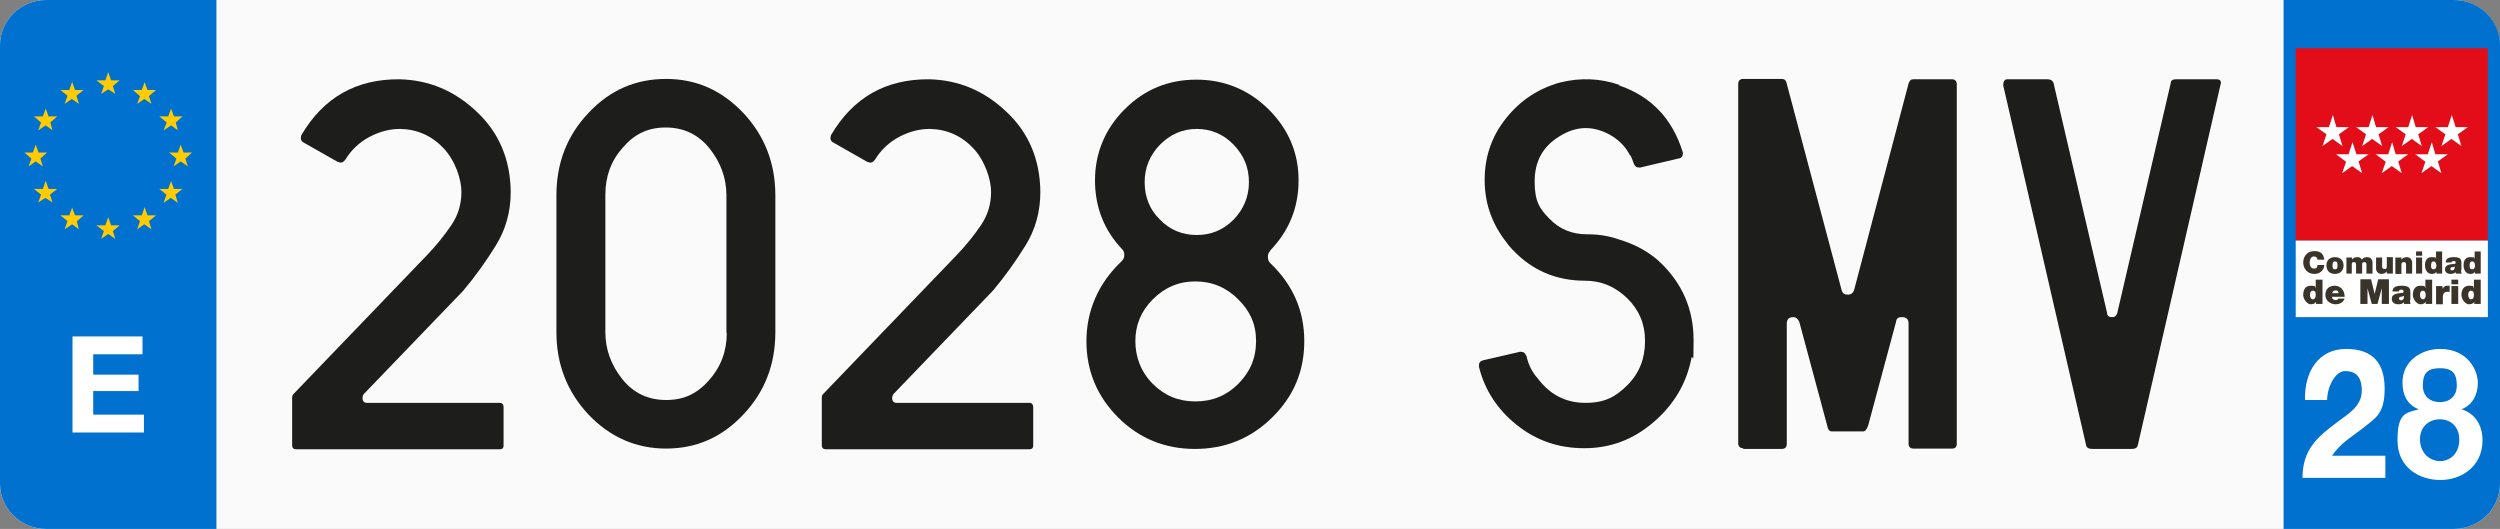
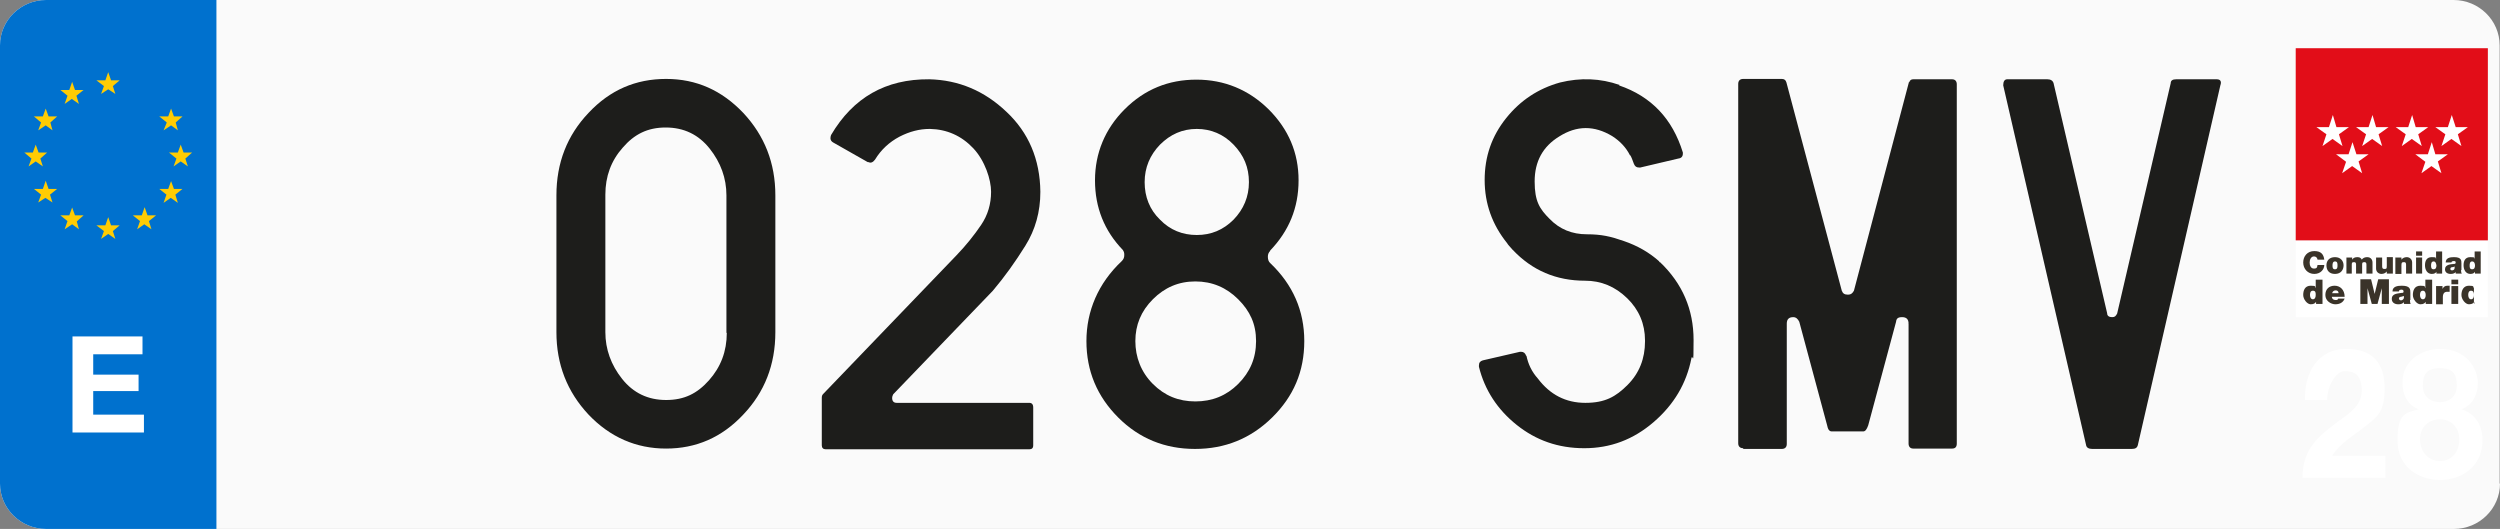
<svg xmlns="http://www.w3.org/2000/svg" id="Capa_1" version="1.1" viewBox="0 0 700 148.1">
  <rect x="0" y="0" width="700" height="148.1" fill="#808080" stroke="none" />
  <defs>
    <style>
      .st0 {
        fill: #1d1d1b;
      }

      .st1 {
        fill: #e20d18;
      }

      .st2 {
        fill: #0071ce;
      }

      .st3 {
        fill: #fff;
      }

      .st4 {
        fill: #fafafa;
      }

      .st5 {
        fill: #3a3329;
      }

      .st6 {
        fill: #ffcc03;
      }
    </style>
  </defs>
  <path id="Recorte" class="st4" d="M700,135.4c0,7-5.8,12.7-12.9,12.7H12.9c-7.1,0-12.9-5.7-12.9-12.7V12.7C0,5.7,5.8,0,12.9,0h674.1c7.1,0,12.9,5.7,12.9,12.7v122.7h0Z" />
  <path id="Recorte1" data-name="Recorte" class="st2" d="M60.6,148.1H12.9c-7.1,0-12.9-5.7-12.9-12.7V12.7C0,5.7,5.8,0,12.9,0h47.7v148.1Z" />
-   <path id="Recorte2" data-name="Recorte" class="st2" d="M639.4,148.1h47.7c7.1,0,12.9-5.7,12.9-12.7V12.7c0-7-5.8-12.7-12.9-12.7h-47.7v148.1Z" />
  <g>
    <path class="st3" d="M20.3,94.2h19.6v5h-13.8v5.7h12.7v4.6h-12.7v6.6h14.2v5h-20v-26.9Z" />
-     <polygon class="st6" points="37.2 25.2 39.7 25.2 40.5 23 41.3 25.2 43.7 25.2 41.7 26.9 42.4 29.1 40.4 27.7 38.4 29.1 39.2 26.9 37.2 25.2" />
    <polygon class="st6" points="44.6 32.6 47.1 32.6 47.9 30.4 48.7 32.6 51.1 32.6 49.2 34.3 49.8 36.5 47.9 35.1 45.8 36.5 46.7 34.3 44.6 32.6" />
    <polygon class="st6" points="47.3 42.7 49.8 42.7 50.6 40.5 51.4 42.7 53.8 42.7 51.9 44.4 52.6 46.6 50.6 45.2 48.6 46.6 49.4 44.4 47.3 42.7" />
    <polygon class="st6" points="44.6 52.9 47.1 52.9 47.9 50.7 48.7 52.9 51.1 52.9 49.1 54.5 49.8 56.8 47.8 55.4 45.8 56.8 46.6 54.5 44.6 52.9" />
    <polygon class="st6" points="37.2 60.3 39.7 60.3 40.5 58 41.3 60.3 43.7 60.3 41.7 61.9 42.4 64.2 40.4 62.8 38.4 64.2 39.2 61.9 37.2 60.3" />
    <polygon class="st6" points="27 63.1 29.5 63.1 30.3 60.8 31.1 63.1 33.5 63.1 31.6 64.7 32.3 66.9 30.3 65.5 28.3 66.9 29.1 64.7 27 63.1" />
    <polygon class="st6" points="16.9 60.3 19.4 60.3 20.2 58.1 21 60.3 23.4 60.3 21.5 62 22.1 64.2 20.2 62.8 18.1 64.2 18.9 61.9 16.9 60.3" />
    <polygon class="st6" points="9.5 52.9 12 52.9 12.8 50.6 13.6 52.9 16 52.9 14 54.5 14.7 56.7 12.7 55.4 10.7 56.7 11.5 54.5 9.5 52.9" />
    <polygon class="st6" points="6.8 42.7 9.2 42.7 10 40.5 10.8 42.7 13.2 42.7 11.3 44.4 12 46.6 10 45.2 8 46.6 8.8 44.4 6.8 42.7" />
    <polygon class="st6" points="9.5 32.6 12 32.6 12.8 30.4 13.6 32.6 16 32.6 14.1 34.3 14.7 36.5 12.8 35.1 10.7 36.5 11.5 34.3 9.5 32.6" />
    <polygon class="st6" points="16.9 25.2 19.4 25.2 20.2 22.9 21 25.2 23.4 25.2 21.4 26.8 22.1 29.1 20.1 27.7 18.1 29.1 18.9 26.8 16.9 25.2" />
    <polygon class="st6" points="27 22.5 29.5 22.5 30.3 20.2 31.1 22.5 33.5 22.5 31.6 24.1 32.3 26.3 30.3 25 28.3 26.3 29.1 24.1 27 22.5" />
  </g>
  <g>
    <path class="st3" d="M645.4,112c-.2-8.1,3.9-14.3,11.5-14.3s10.8,4.1,10.8,11.1-2.5,8.2-5.6,10.7-6.8,4.5-9.1,8.1h14.9v6.2h-23.2c0-8.2,4.5-11.7,10-15.8,2.8-2.1,6.6-4.3,6.6-8.6s-2-5.5-4.7-5.5-5,4.4-5,8.1h-6.2Z" />
    <path class="st3" d="M683.2,97.7c7.9,0,10.6,6.1,10.6,9.5s-1.6,6.3-4.6,7.4h0c3.7,1.1,5.9,4.3,5.9,8.7,0,7.4-6,11.1-11.8,11.1s-12-3.4-12-11.1,2.3-7.7,6-8.7h0c-3.1-1.1-4.6-3.9-4.6-7.4-.1-6.2,5.4-9.5,10.5-9.5ZM683.2,129.1c3.1,0,5.4-2.4,5.4-6s-2.4-5.7-5.4-5.7-5.6,2-5.6,5.6c0,3.7,2.6,6.1,5.6,6.1ZM683.2,112.6c2.6,0,4.7-1.6,4.7-4.6s-.8-4.9-4.7-4.9-4.8,1.8-4.8,4.9,2.2,4.6,4.8,4.6Z" />
  </g>
  <rect class="st3" x="642.8" y="67.3" width="53.8" height="21.5" />
  <path class="st3" d="M656.9,36.2c-1,0-1.6-.5-1.6-1.5s.6-1.5,1.7-1.5,1.6.6,1.6,1.5c0,1-.7,1.5-1.7,1.5M660.3,32.4h-2.2c-.3,0-.6,0-1,0-1.8,0-2.9,1.1-2.9,2.5s.3,1.5,1,1.9c-.5.2-.7.6-.7,1.1s.2.6.4.8c0,0,.3.2.5.2-.7,1.1-1.3,1.9-2,2.6h0c-.4.4-.7.7-1.1,1,0,0-.2,0-.2.2h0c-.3.2-.6.4-1,.6h0s0,0,0,0c-.9.4-1.7.6-2.5.6h0c-2.3,0-4.1-.6-5.5-1.6v1.4c1.5.8,3.2,1.2,5.4,1.3h0c2.3,0,5.1-1.3,7.9-5.4.3-.4.5-.6,1.1-.6h.5c.9,0,1.4.4,1.4,1h0c0,0,1-.8,1.1-.8-.3-.7-1-1.1-2.1-1.1h-1.2c-.8,0-1.1,0-1.1-.5s0-.4.4-.5c.2,0,.6,0,.8,0,1.9,0,2.8-1,2.8-2.4s-.2-1-.6-1.3h1.1v-1.1h-.1ZM686.4,36.6c0,1,.6,1.5,1.6,1.5s1.7-.6,1.7-1.5-.6-1.5-1.6-1.5-1.7.6-1.7,1.5M689.6,32.5c.6.2.9.7.9,1.1s-.3.9-.7,1.1c.6.4,1,1,1,1.9,0,1.4-1,2.5-2.9,2.5s-.7,0-1,0h-2.2v-1h1.1c-.3-.3-.6-.7-.6-1.3,0-1.4,1-2.4,2.8-2.4s.6,0,.8,0c.3,0,.4-.3.4-.5,0-.4-.3-.5-1.1-.5h-1.1c-1.1,0-1.8-.4-2.1-1.1,0,0,1.1-.9,1.1-.9h0c0,.7.4,1.1,1.4,1.1h.5c-.1-.2,1.2-.2,1.7,0M665.1,35.1c1,0,1.6.5,1.6,1.5s-.6,1.5-1.7,1.5-1.6-.6-1.6-1.5c.1-.9.7-1.5,1.7-1.5M664.9,32.3h-.5c-.9,0-1.4-.4-1.4-1h0c0-.1-1,.8-1.1.8.3.7,1,1.1,2.1,1.1h1.2c.8,0,1.1,0,1.1.5s0,.4-.4.5c-.2,0-.6,0-.8,0-1.9,0-2.8,1-2.8,2.4s.2,1,.5,1.3h-1.1v.9h2.2c.3,0,.6,0,1,0,1.8,0,2.9-1.1,2.9-2.5s-.3-1.5-1-1.9c.5-.2.7-.6.7-1.1s-.4-.9-.9-1.1c-.4,0-1.7,0-1.7,0M682,38.9h1.2v-6.5h-1.2v6.5ZM680.3,37.7v1c-.3.2-1,.3-1.8.3-1.6,0-2.9-.7-2.9-3.1s1.1-3.6,3.3-3.6,1,0,1.5.2v1c-.5-.2-1-.3-1.5-.3-1.3,0-2,1-2,2.5s.4,2.3,1.9,2.3c.5,0,1.1-.1,1.5-.3M672.8,38.9h1.2v-6.5h-1.2v6.5ZM669.4,29.3h1.2v9.6h-1.2v-9.6Z" />
  <g>
    <path class="st5" d="M648.9,72.7c0-.2-.2-.9-1-.9s-1.2.9-1.2,1.7.3,1.7,1.2,1.7.9-.4,1-1h1.9c0,1.2-1,2.5-2.8,2.5s-3.1-1.4-3.1-3.2,1.2-3.2,3.1-3.2,2.6.9,2.8,2.4h-1.9Z" />
    <path class="st5" d="M653.8,76.7c-1.7,0-2.4-1.1-2.4-2.4s.8-2.3,2.4-2.3,2.4,1.1,2.4,2.3-.7,2.4-2.4,2.4M653.8,73.2c-.6,0-.7.6-.7,1.1s0,1.1.7,1.1.7-.6.7-1.1,0-1.1-.7-1.1" />
    <path class="st5" d="M657,72.1h1.6v.6h0c.3-.5.8-.7,1.5-.7s1,.3,1.2.7c0,0,.4-.7,1.5-.7s1.5.8,1.5,1.5v3.1h-1.7v-2.4c0-.4,0-.8-.6-.8s-.6.3-.6.8v2.4h-1.7v-2.4c0-.4,0-.8-.6-.8s-.6.3-.6.8v2.4h-1.5v-4.5Z" />
    <path class="st5" d="M669.9,76.6h-1.6v-.6h0c-.3.4-.8.7-1.5.7s-1.5-.5-1.5-1.5v-3.1h1.7v2.3c0,.5,0,.9.6.9s.7,0,.7-.9v-2.4h1.7v4.6h-.1Z" />
    <path class="st5" d="M670.8,72.1h1.6v.6h0c.3-.4.8-.7,1.5-.7s1.5.5,1.5,1.5v3.1h-1.7v-2.3c0-.5,0-.9-.6-.9s-.7.2-.7.9v2.4h-1.7v-4.6h.1Z" />
    <path class="st5" d="M678.2,71.6h-1.7v-1.2h1.7v1.2ZM676.5,72.1h1.7v4.5h-1.7v-4.5Z" />
    <path class="st5" d="M683.8,76.6h-1.6v-.5h0c-.2.3-.5.6-1.3.6-1.3,0-1.9-1.2-1.9-2.4s.4-2.3,1.9-2.3,1,.2,1.2.6h0v-2.2h1.7v6.2h0ZM681.4,73.2c-.6,0-.7.6-.7,1.1s0,1.1.7,1.1.8-.6.8-1.1c-.1-.5-.2-1.1-.8-1.1" />
    <path class="st5" d="M689.1,75.6c0,.3,0,.7.2,1h-1.7c0,0,0-.3,0-.4h0c-.4.4-.9.5-1.4.5-.9,0-1.6-.4-1.6-1.3,0-1.4,1.7-1.4,2.5-1.5.2,0,.5,0,.5-.4s-.3-.4-.6-.4c-.5,0-.6.3-.6.4h-1.6c0-1.3,1.2-1.5,2.3-1.5,2.1,0,2.1.9,2.1,1.8v1.8h0ZM687.4,74.6c-.2,0-.4.2-.7.2-.4,0-.6.2-.6.5s.2.4.5.4.7-.2.7-.7v-.4h0Z" />
    <path class="st5" d="M694.6,76.6h-1.6v-.5h0c-.2.3-.5.6-1.3.6-1.3,0-1.9-1.2-1.9-2.4s.4-2.3,1.9-2.3,1,.2,1.2.6h0v-2.2h1.7v6.2h0ZM692.2,73.2c-.6,0-.7.6-.7,1.1s0,1.1.7,1.1.8-.6.8-1.1-.2-1.1-.8-1.1" />
    <path class="st5" d="M650.3,85.1h-1.8v-.6h0c-.2.3-.5.7-1.5.7s-2.1-1.4-2.1-2.6.4-2.6,2.1-2.6,1.1.3,1.4.7h0v-2.4h1.9v6.8h0ZM647.6,81.4c-.7,0-.8.7-.8,1.2s.2,1.2.8,1.2.8-.6.8-1.2c0-.6,0-1.2-.8-1.2" />
    <path class="st5" d="M652.9,83c0,.6.4,1,1,1s.6,0,.8-.4h1.8c-.4,1.1-1.4,1.6-2.6,1.6s-2.8-.9-2.8-2.6,1.1-2.6,2.6-2.6,2.8,1.1,2.8,3.1h-3.6ZM654.8,82.1c0-.5-.3-.8-.8-.8s-.9.3-1,.8h1.8Z" />
    <polygon class="st5" points="660.9 78.2 663.9 78.2 664.9 82.3 664.9 82.3 665.9 78.2 668.9 78.2 668.9 85.1 666.9 85.1 666.9 80.7 666.9 80.7 665.7 85.1 664.1 85.1 662.9 80.7 662.9 80.7 662.9 85.1 660.9 85.1 660.9 78.2" />
    <path class="st5" d="M674.8,84c0,.4,0,.8.2,1.1h-1.9c0,0,0-.3,0-.5h0c-.4.5-1,.6-1.6.6-1,0-1.8-.5-1.8-1.5,0-1.6,1.8-1.5,2.8-1.7.3,0,.5,0,.5-.4s-.3-.5-.6-.5c-.6,0-.7.3-.7.5h-1.8c0-1.4,1.4-1.6,2.6-1.6,2.4,0,2.4,1,2.4,2v2h0ZM673,82.9c-.2,0-.5.2-.7.2-.4,0-.6.2-.6.5s.3.5.6.5.8-.3.8-.8v-.4h0Z" />
    <path class="st5" d="M681,85.1h-1.8v-.6h0c-.2.3-.5.7-1.5.7s-2.1-1.4-2.1-2.6.4-2.6,2.1-2.6,1.1.3,1.4.7h0v-2.4h1.9v6.8h0ZM678.4,81.4c-.7,0-.8.7-.8,1.2s.2,1.2.8,1.2.8-.6.8-1.2-.2-1.2-.8-1.2" />
    <path class="st5" d="M682.1,80.1h1.8v.8h0c.3-.6.7-.9,1.4-.9s.4,0,.6,0v1.7c-.2,0-.4,0-.7,0-.7,0-1.2.4-1.2,1.5v2h-1.9v-5.1h0Z" />
    <path class="st5" d="M688.3,79.6h-1.9v-1.3h1.9v1.3ZM686.4,80.1h1.9v5h-1.9v-5Z" />
-     <path class="st5" d="M694.6,85.1h-1.8v-.6h0c-.2.3-.5.7-1.5.7s-2.1-1.4-2.1-2.6.5-2.6,2.1-2.6,1.1.3,1.4.7h0v-2.4h1.9v6.8h0ZM691.9,81.4c-.7,0-.8.7-.8,1.2s.2,1.2.8,1.2.8-.6.8-1.2c0-.6-.1-1.2-.8-1.2" />
+     <path class="st5" d="M694.6,85.1h-1.8v-.6h0c-.2.3-.5.7-1.5.7s-2.1-1.4-2.1-2.6.5-2.6,2.1-2.6,1.1.3,1.4.7h0v-2.4v6.8h0ZM691.9,81.4c-.7,0-.8.7-.8,1.2s.2,1.2.8,1.2.8-.6.8-1.2c0-.6-.1-1.2-.8-1.2" />
    <rect class="st1" x="642.8" y="13.5" width="53.8" height="53.8" />
    <polygon class="st3" points="653.2 32.2 652.1 35.6 648.6 35.6 651.4 37.6 650.3 40.9 653.1 38.9 655.9 40.9 654.9 37.6 657.7 35.6 654.2 35.6 653.2 32.2" />
    <polygon class="st3" points="664.3 32.2 663.2 35.6 659.7 35.6 662.5 37.6 661.4 40.9 664.2 38.9 667 40.9 666 37.6 668.8 35.6 665.3 35.6 664.3 32.2" />
    <polygon class="st3" points="658.7 39.8 657.6 43.2 654.1 43.2 656.9 45.3 655.8 48.5 658.6 46.5 661.4 48.5 660.4 45.2 663.2 43.2 659.8 43.2 658.7 39.8" />
-     <polygon class="st3" points="669.8 39.8 668.7 43.2 665.2 43.2 668 45.3 666.9 48.5 669.7 46.5 672.5 48.5 671.5 45.2 674.3 43.2 670.8 43.2 669.8 39.8" />
    <polygon class="st3" points="680.9 39.8 679.8 43.2 676.3 43.2 679.1 45.3 678 48.5 680.8 46.5 683.6 48.5 682.6 45.2 685.4 43.2 681.9 43.2 680.9 39.8" />
    <polygon class="st3" points="675.4 32.2 674.3 35.6 670.8 35.6 673.6 37.6 672.5 40.9 675.3 38.9 678.1 40.9 677.1 37.6 679.9 35.6 676.4 35.6 675.4 32.2" />
    <polygon class="st3" points="686.5 32.2 685.4 35.6 681.9 35.6 684.7 37.6 683.6 40.9 686.4 38.9 689.2 40.9 688.2 37.6 691 35.6 687.6 35.6 686.5 32.2" />
  </g>
  <g>
-     <path class="st0" d="M112,36.1c-2.8,0-5.6.7-8.5,2.2-2.8,1.5-5.1,3.6-6.8,6.4-.6.8-1.2,1-1.8.7-.2,0-.3,0-.4-.1l-9.5-5.4c-.7-.4-.9-1-.7-1.8,0,0,.1-.2.1-.3,6.2-10.5,15.3-15.7,27.5-15.6,8.2.2,15.4,3.2,21.6,9.1,6.2,5.8,9.4,13.3,9.5,22.4,0,5.6-1.4,10.6-4.2,15.1s-5.8,8.7-9.1,12.6l-27.9,29c-.2.4-.3.7-.3,1,0,.9.4,1.4,1.3,1.4h37.1c.7,0,1.1.4,1.1,1.3v10.6c0,.8-.4,1.1-1.1,1.1h-57c-.7,0-1.1-.4-1.1-1.1v-13.3h0c0-.5.1-.8.4-1.1l37.3-38.8c2.7-2.8,5-5.7,6.9-8.5,1.9-2.8,2.8-5.9,2.8-9.3s-1.7-8.7-5-12.2c-3.3-3.5-7.4-5.3-12.1-5.4Z" />
    <path class="st0" d="M217.1,54.7v38.3c0,9.1-3,16.8-9,23.1-6,6.4-13.2,9.5-21.6,9.5s-15.7-3.2-21.7-9.5c-6-6.4-9-14.1-9-23.1v-38.3c0-9.1,3-16.8,9-23.1,6-6.4,13.2-9.5,21.7-9.5s15.6,3.2,21.6,9.5c6,6.4,9,14.1,9,23.1ZM203.4,93.2v-38.5c0-4.8-1.6-9.2-4.7-13.1-3.1-3.9-7.2-5.9-12.3-5.9s-8.8,1.9-12,5.6c-3.3,3.7-4.9,8.1-4.9,13.2v38.5c0,4.8,1.6,9.2,4.7,13.1,3.1,3.9,7.2,5.9,12.3,5.9s8.7-1.8,12-5.5c3.3-3.7,5-8.1,5-13.3Z" />
    <path class="st0" d="M260.3,36.1c-2.8,0-5.6.7-8.5,2.2-2.8,1.5-5.1,3.6-6.8,6.4-.6.8-1.2,1-1.8.7-.2,0-.3,0-.4-.1l-9.5-5.4c-.7-.4-.9-1-.7-1.8,0,0,.1-.2.1-.3,6.2-10.5,15.3-15.7,27.5-15.6,8.2.2,15.4,3.2,21.6,9.1,6.2,5.8,9.4,13.3,9.5,22.4,0,5.6-1.4,10.6-4.2,15.1s-5.8,8.7-9.1,12.6l-27.9,29c-.2.4-.3.7-.3,1,0,.9.4,1.4,1.3,1.4h37.1c.7,0,1.1.4,1.1,1.3v10.6c0,.8-.4,1.1-1.1,1.1h-57c-.7,0-1.1-.4-1.1-1.1v-13.3h0c0-.5.1-.8.4-1.1l37.3-38.8c2.7-2.8,5-5.7,6.9-8.5,1.9-2.8,2.8-5.9,2.8-9.3s-1.7-8.7-5-12.2c-3.3-3.5-7.4-5.3-12.1-5.4Z" />
    <path class="st0" d="M355.7,70.2c-.5.5-.7,1-.7,1.7s.2,1.4.7,1.8c6.3,6,9.5,13.3,9.5,21.8s-3,15.5-9,21.4c-6,5.9-13.2,8.8-21.6,8.8s-15.6-2.9-21.5-8.8c-5.9-5.9-8.9-13-8.9-21.4s3.3-16.2,9.9-22.4c.5-.5.7-1,.7-1.7s-.1-.9-.4-1.4c-5.2-5.4-7.8-11.9-7.8-19.5s2.8-14.4,8.3-19.9c5.6-5.6,12.3-8.3,20.1-8.3s14.6,2.8,20.2,8.3c5.6,5.6,8.4,12.2,8.4,19.9s-2.7,14.2-8,19.7ZM334.7,78.8c-4.7,0-8.6,1.7-11.9,5-3.3,3.3-4.9,7.2-4.9,11.7s1.6,8.7,4.9,12c3.3,3.3,7.2,4.9,11.9,4.9s8.7-1.6,12-4.9c3.3-3.3,5-7.2,5-12s-1.7-8.4-5-11.7c-3.3-3.3-7.3-5-12-5ZM335.1,36.1c-4,0-7.4,1.5-10.3,4.4-2.8,2.9-4.3,6.4-4.3,10.5s1.4,7.7,4.3,10.5c2.8,2.9,6.3,4.3,10.3,4.3s7.4-1.4,10.3-4.3c2.8-2.9,4.3-6.4,4.3-10.5s-1.4-7.5-4.3-10.5c-2.8-2.9-6.3-4.4-10.3-4.4Z" />
    <path class="st0" d="M453.3,23.9c9.1,3.1,15,9.4,17.9,18.8v.3c0,.8-.4,1.3-1.3,1.4l-10.6,2.5h-.4c-.7,0-1.1-.3-1.4-1-.4-1.1-.7-1.9-1-2.4h-.1c-1.1-2.2-2.8-4-5-5.4-5-3-9.9-3-14.8.1-4.6,2.8-6.9,7-6.9,12.6s1.4,7.7,4.2,10.5c2.8,2.9,6.3,4.3,10.4,4.3s6.7.6,10.4,1.9c3.8,1.3,7.1,3.2,9.9,5.7,0,0,0,.2,0,.2,0,0,.1,0,.2,0,6.3,6,9.4,13.3,9.4,21.8s-.2,3.6-.6,5.1c-1.4,7.1-4.9,13-10.6,17.9-5.7,4.9-12.1,7.3-19.4,7.3s-13.5-2.2-18.9-6.5c-5.4-4.3-9-9.8-10.6-16.3v-.4c0-.8.4-1.2,1.1-1.4l10.4-2.4h.3c.7,0,1.2.4,1.4,1.1h.1c.5,2.4,1.5,4.5,3.2,6.4,3.4,4.5,7.8,6.8,13.3,6.8s8.5-1.7,11.8-5c3.3-3.3,4.9-7.4,4.9-12.2v-.3c0-4.6-1.7-8.6-5-11.8-3.4-3.3-7.3-4.9-11.8-4.9-8.1,0-14.8-2.9-20.2-8.6,0,0-.1,0-.1-.1-.7-.8-1.3-1.4-1.5-1.8-4.2-5.2-6.3-11.1-6.3-17.7s2-12.3,6-17.3c4-5,9-8.3,15.1-10,5.7-1.4,11.3-1.2,16.7.7Z" />
    <path class="st0" d="M488.1,125.5c-.9,0-1.4-.5-1.4-1.4V23.5c0-.9.5-1.4,1.4-1.4h10.8c.7,0,1.1.3,1.3,1l15.5,58.3c.3.8.8,1.1,1.7,1.1s1.3-.4,1.7-1.1l15.4-58.4h.1c.2-.6.6-.8,1.1-.8h10.9c.8,0,1.3.5,1.3,1.4v100.6c0,.9-.4,1.4-1.3,1.4h-10.9c-.8,0-1.3-.5-1.3-1.4v-33.5h-.1c0,0,.1,0,.1-.1,0-1.2-.6-1.8-1.8-1.8s-1.6.4-1.7,1.3l-7.8,29c-.4,1.1-.8,1.7-1.4,1.7h-8.8c-.7,0-1.1-.6-1.3-1.7l-7.8-29c-.4-.8-.9-1.3-1.7-1.3-1.2,0-1.8.6-1.8,1.8v33.7c0,.9-.5,1.4-1.4,1.4h-10.8Z" />
    <path class="st0" d="M620.7,22.2c1,0,1.4.6,1,1.7l-23.1,100.7c-.2.8-.7,1.1-1.7,1.1h-11.1c-1,0-1.6-.4-1.7-1.1l-23.2-100.7c0-1.1.4-1.7,1.1-1.7h11.3c.9,0,1.5.4,1.7,1.1l15,64.4c0,.8.6,1.1,1.4,1.1s1-.3,1.4-1l15-64.5c0-.8.6-1.1,1.5-1.1h11.3Z" />
  </g>
</svg>